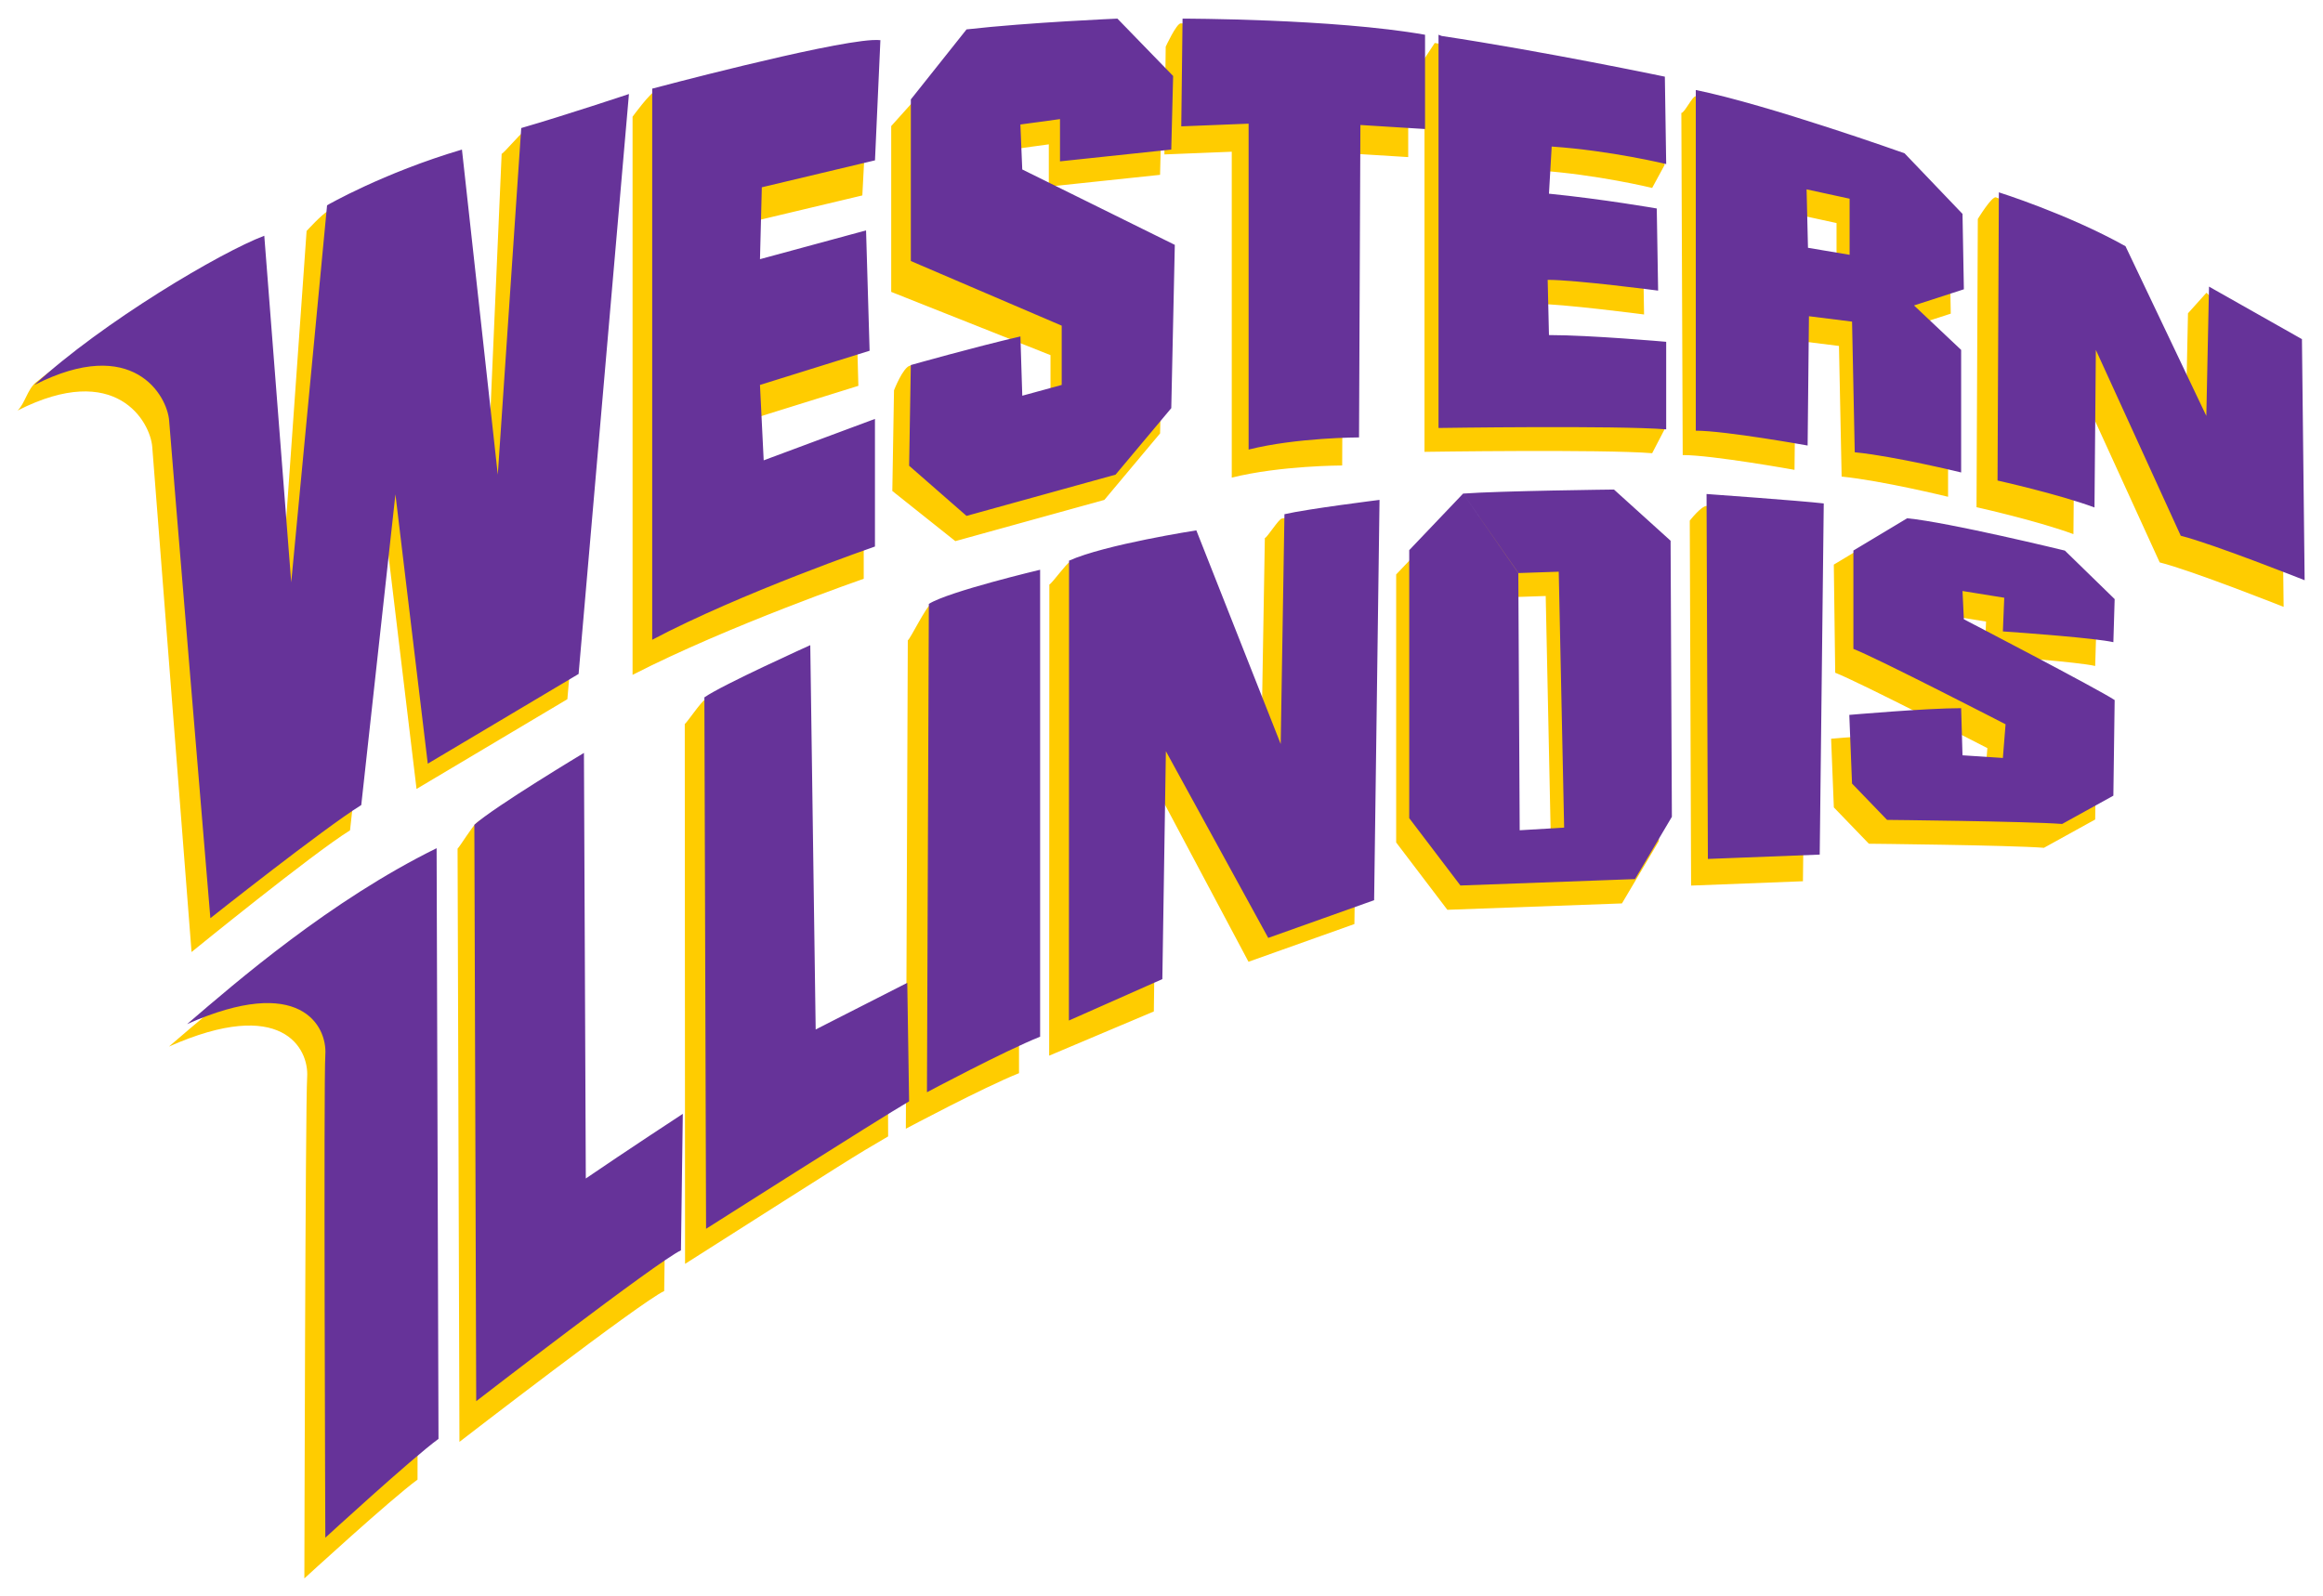
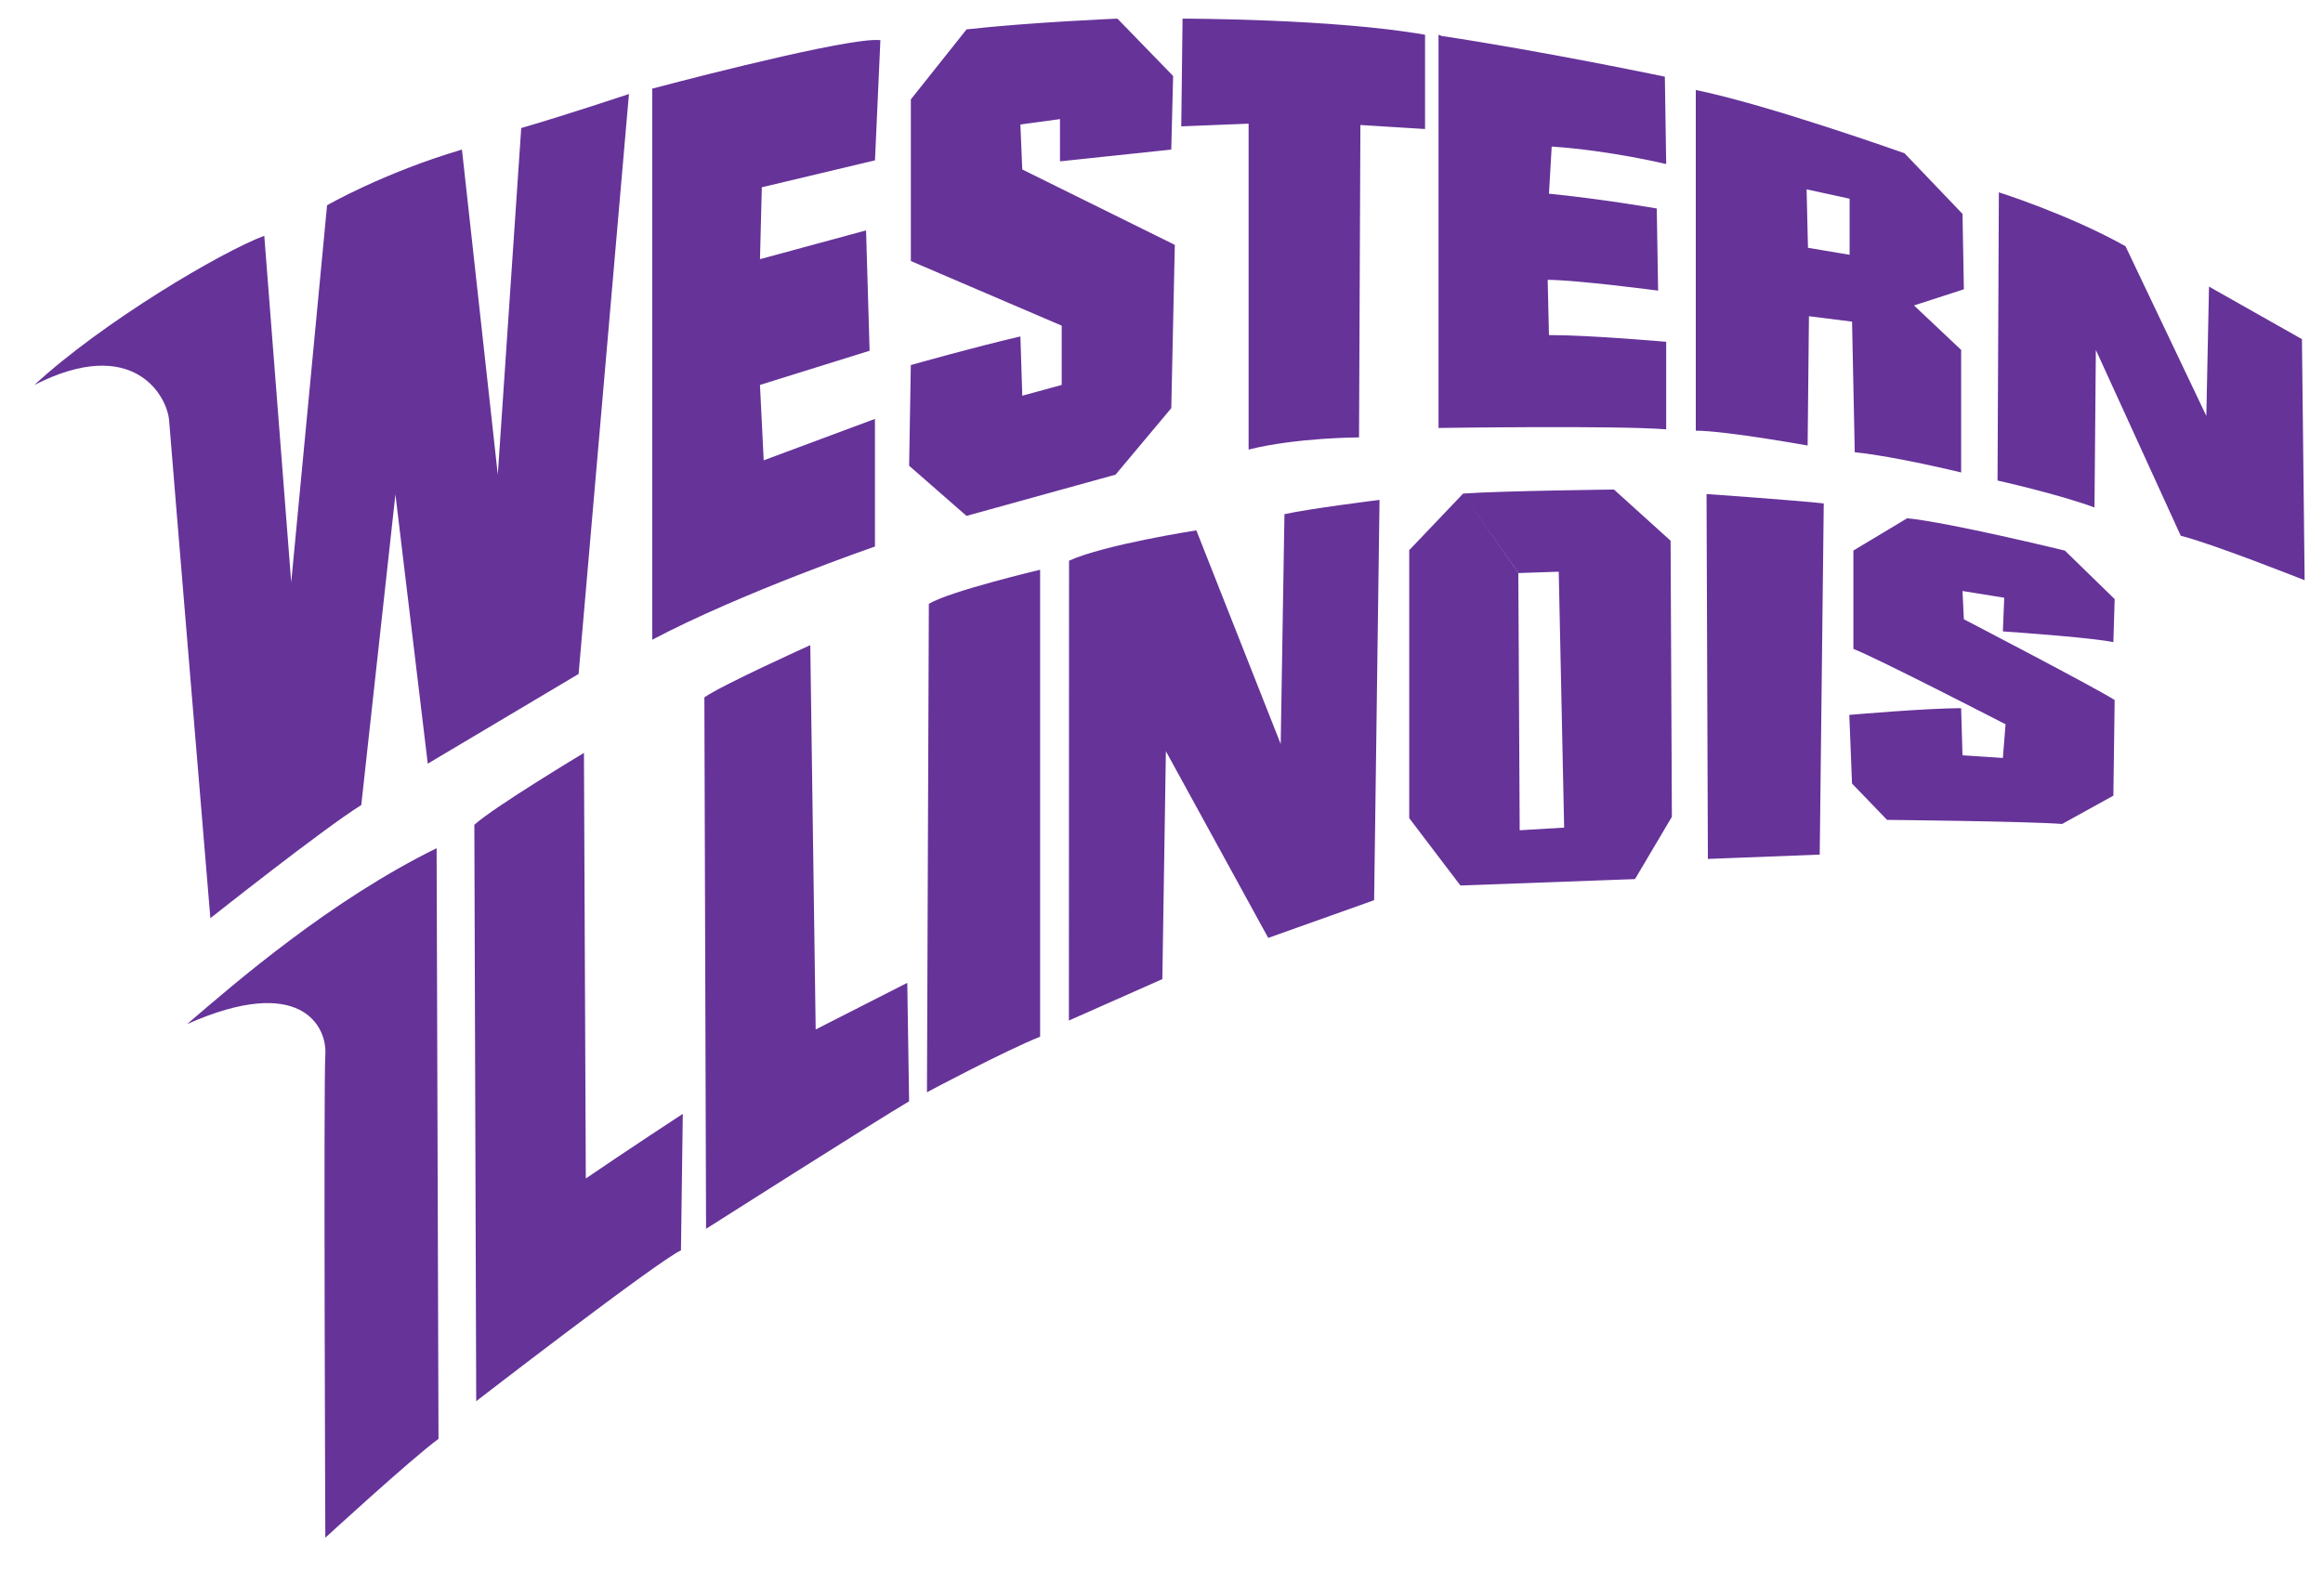
<svg xmlns="http://www.w3.org/2000/svg" height="88.865" viewBox="0 0 129.342 88.865" width="129.34">
  <g transform="matrix(1.25 0 0 -1.25 -451.31 166.8)">
    <g transform="translate(.776 .776)">
-       <path d="m65.896 1.295c-0.239-0.001-0.838 1.299-0.838 1.299l-0.072 6 3.75-0.15v18.15c2.7-0.675 6.148-0.676 6.148-0.676l0.076-17.398 3.6 0.223v-5.248c-4.462-0.79-10.985-2.188-12.664-2.2zm14.141 1.094-0.57 0.869v21.9s9.899-0.149 12.676 0.076l0.707-1.361-0.707-3.514s-4.201-0.375-6.527-0.375l-0.072-3.076c1.575 0 6.148 0.6 6.148 0.6l-0.074-4.574s-3.002-0.524-6.002-0.824l0.152-2.625c3.299 0.225 6.375 0.975 6.375 0.975l0.688-1.268-0.059-3.834s-7.032-2.11-12.734-2.969zm-18.291 0.049s-4.905 0.206-8.402 0.6l-3.57 3.978v9.234l8.869 3.522v3.066l-2.195 0.6-0.104-3.301c-1.946 0.45-4.329-0.087-5.525 0.221-0.398 0.102-0.889 1.373-0.889 1.373l-0.094 5.607 3.508 2.793 8.299-2.297 3.102-3.703 0.197-9.094-8.494-4.199-0.104-2.504 2.205-0.301v2.353l6.194-0.655 0.104-4.098-3.102-3.195zm-14.072 1.184c-2.634 0.079-9.07 0.913-10.996 1.424-0.315 0.084-1.305 1.449-1.305 1.449v31.084c5.362-2.752 12.871-5.352 12.871-5.352v-7.496l-6.195 2.307-0.207-3.654 6.104-1.902-0.197-7.25-5.906 1.603 0.025-3.457 6.299-1.5 0.379-7.24c-0.197-0.023-0.495-0.027-0.871-0.016zm46.894 1.736c-0.168-0.039-0.642 0.956-0.8 0.924l0.076 19.055c1.651 0 6.225 0.824 6.225 0.824l0.076-7.199 2.4 0.299 0.148 7.275c2.25 0.225 5.926 1.125 5.926 1.125v-6.824l-2.625-2.475 2.775-0.9-0.076-4.201-3.225-3.375s-6.763-3.601-10.9-4.527zm-60.021 1.279s-2.867 0.048-5.291 0.752c-0.131 0.039-1.048 1.136-1.172 1.172l-0.84 19.274-1.996-18.104c-3.456 1.022-5.735 1.504-6.852 2.033-0.306 0.145-1.172 1.094-1.172 1.094l-1.484 20.977-1.498-19.303c-2.147 0.805-8.187 3.584-12.096 6.764-0.46 0.375-0.616 1.192-1.016 1.562 5.494-2.794 7.396 0.635 7.5 2.031 0.104 1.397 2.188 28.125 2.188 28.125s6.723-5.474 8.824-6.777l1.902-17.305 1.801 15 8.398-4.998 2.803-32.297zm76.74 4.346c-0.231-0.077-1.012 1.207-1.012 1.207l-0.072 16.051s3.373 0.75 5.396 1.5l0.076-8.775 4.727 10.35c1.799 0.45 6.9 2.475 6.9 2.475l-0.152-13.424-4.144-4.07-1.029 1.145-0.15 7.201-4.5-9.451c-2.632-1.47-5.015-3.865-6.039-4.207zm-11.275 0.912 2.397 0.521v3.125l-2.318-0.393-0.078-3.254zm-4.818 16.275c-0.305-0.022-0.957 0.82-0.957 0.82l0.074 20.324 6.227-0.242 0.225-19.557c-1.039-0.122-4.237-1.25-5.568-1.346zm-5.906 0.441s-6.375 0.075-8.398 0.225l3.082 4.426 2.244-0.076 0.299 14.252-2.475 0.148-0.076-14.324-3.074-4.426-3 3.15v14.926l2.85 3.75 9.721-0.355 2.055-3.471-0.074-15.373-3.152-2.852zm-16.41 0.182c-0.483-0.013-0.955 0.005-1.355 0.08-0.185 0.034-0.81 1.055-0.945 1.086l-0.216 12.798-4.697-11.897s-3.706-0.373-5.947 0.436c-0.191 0.069-0.982 1.181-1.139 1.252l-0.01 26.238 5.828-2.463 0.164-12.371 5.107 9.604 5.896-2.1 0.301-22.293s-1.547-0.33-2.996-0.369zm32.377 0.844-2.998 1.801 0.078 6.021c1.35 0.525 8.473 4.199 8.473 4.199l-0.15 1.875-2.248-0.148-0.076-2.625c-1.951 0-6.227 0.375-6.227 0.375l0.152 3.824 1.951 2.023s7.797 0.077 9.748 0.227l2.852-1.576 0.072-5.324c-0.897-0.6-8.396-4.5-8.396-4.5l-0.076-1.574 2.324 0.375-0.076 1.875c1.125 0.075 5.176 0.374 6.152 0.598l0.072-2.398-2.772-2.701s-6.529-2.121-8.855-2.346zm-51.766 3.727c-0.541 0.021-1.065 0.102-1.498 0.275-0.264 0.106-1.148 1.927-1.293 2.019l-0.109 27.197s4.304-2.296 6.301-3.094v-26.006s-1.783-0.457-3.406-0.393zm-9.312 4.045s-3.149 0.648-4.764 1.543c-0.235 0.13-1.005 1.276-1.133 1.365l0.016 30.064c9.365-5.955 9.347-5.956 11.307-7.098l-0.025-7.066-5.1 2.596-0.301-21.404zm-12.443 5.844s-3.397 1.342-5.055 2.574c-0.21 0.155-0.925 1.317-1.049 1.43l0.104 33.037s10.097-7.799 11.4-8.4l0.104-7.604c0 0-3.207 2.102-5.4 3.602l-0.112-24.64zm-8.281 5.229c-5.906 2.908-11.101 7.397-13.895 9.797 6.3-2.803 7.801 0.103 7.697 1.695-0.102 1.595-0.156 27.924-0.156 27.924s4.802-4.406 6.301-5.502l0.053-33.914z" transform="matrix(.8 0 0 -.8 360.15 132.66)" fill="#ffcc00" />
      <path d="m62.371 1.031s-4.905 0.206-8.402 0.6l-3.102 3.9v9l8.4 3.6v3.301l-2.195 0.6-0.104-3.301c-2.596 0.6-6.102 1.594-6.102 1.594l-0.094 5.607 3.195 2.793 8.299-2.297 3.102-3.703 0.197-9.094-8.494-4.199-0.104-2.504 2.205-0.301v2.353l6.195-0.656 0.104-4.098-3.102-3.195zm3.625 0-0.072 6 3.75-0.15v18.15c2.701-0.675 6.148-0.676 6.148-0.676l0.076-17.4 3.6 0.225v-5.25c-5.1-0.9-13.502-0.898-13.502-0.898zm14.252 0.898v21.9s9.899-0.149 12.676 0.076v-4.875s-4.2-0.375-6.527-0.375l-0.072-3.076c1.575 0 6.15 0.6 6.15 0.6l-0.076-4.574s-3.001-0.524-6.002-0.824l0.152-2.625c3.297 0.225 6.375 0.975 6.375 0.975l-0.074-4.867s-6.719-1.407-12.422-2.266l-0.18-0.069zm-31.518 0.297c-2.681 0.149-12.263 2.705-12.263 2.705v30.693c4.894-2.596 12.402-5.193 12.402-5.193v-7.107l-6.195 2.307-0.207-4.199 6.104-1.904-0.197-6.703-5.906 1.603 0.102-4.004 6.301-1.5 0.301-6.693c-0.113-0.013-0.261-0.014-0.439-0.004zm45.842 2.779v18.975c1.651 0 6.227 0.826 6.227 0.826l0.074-7.201 2.4 0.301 0.15 7.275c2.25 0.225 5.924 1.125 5.924 1.125v-6.826l-2.625-2.475 2.777-0.9-0.076-4.199-3.227-3.375s-7.575-2.7-11.625-3.525zm-59.4 0.225s-3.598 1.201-5.998 1.895l-1.305 19.303-1.996-18.104c-4.397 1.302-7.51 3.103-7.51 3.103l-1.996 21-1.5-19.303c-2.401 0.9-8.999 4.8-12.797 8.307 5.494-2.794 7.397 0.6 7.5 1.996 0.104 1.397 2.295 27.703 2.295 27.703s6.301-4.997 8.402-6.301l1.902-17.305 1.801 15 8.398-4.996 2.803-32.299zm65.568 5.309 2.397 0.521v3.125l-2.318-0.391-0.078-3.256zm10.707 0.166-0.074 16.051s3.375 0.75 5.398 1.5l0.076-8.775 4.727 10.35c1.799 0.451 6.898 2.477 6.898 2.477l-0.15-13.426-5.174-2.926-0.15 7.201-4.5-9.451c-3.225-1.8-7.051-3-7.051-3zm-21.432 16.553s-6.375 0.073-8.398 0.225l3.082 4.426 2.242-0.076 0.301 14.252-2.475 0.148-0.076-14.324-3.074-4.426-3 3.15v14.926l2.85 3.75 9.721-0.357 2.053-3.469-0.072-15.375-3.152-2.85zm5.156 0.248 0.074 20.324 6.227-0.242 0.225-19.557c-1.276-0.15-6.525-0.525-6.525-0.525zm-18.207 0.328s-3.994 0.497-5.295 0.797l-0.209 12.797-4.697-11.897s-5.09 0.787-7.088 1.688l-0.008 25.611 5.203-2.307 0.197-12.693 5.699 10.398 5.896-2.1 0.301-22.295zm29.381 1.022-2.998 1.799v5.477c1.35 0.525 8.473 4.199 8.473 4.199l-0.15 1.875-2.248-0.148-0.076-2.625c-1.951 0-6.227 0.375-6.227 0.375l0.152 3.824 1.951 2.023s7.797 0.077 9.748 0.227l2.852-1.576 0.072-5.324c-0.897-0.6-8.396-4.5-8.396-4.5l-0.076-1.574 2.324 0.375-0.076 1.875c1.125 0.075 5.176 0.375 6.152 0.6l0.072-2.4-2.772-2.701s-6.45-1.574-8.777-1.799zm-48.281 2.869s-5.098 1.209-6.195 1.902l-0.105 27.197s4.304-2.297 6.301-3.094v-26.006zm-12.797 4.199s-4.894 2.206-5.896 2.908l0.094 29.596s9.6-6.104 11.305-7.098l-0.102-6.6-5.1 2.598-0.301-21.404zm-12.6 6s-4.998 3.001-6.104 4.004l0.104 32.1s10.097-7.799 11.4-8.4l0.102-7.602s-3.207 2.1-5.4 3.6l-0.104-23.702zm-8.203 5.307c-5.906 2.908-11.101 7.397-13.895 9.797 6.3-2.803 7.801 0.103 7.697 1.695-0.102 1.595 0 26.908 0 26.908s4.802-4.408 6.301-5.504l-0.105-32.897z" transform="matrix(.8 0 0 -.8 360.15 132.66)" fill="#663399" />
    </g>
  </g>
</svg>